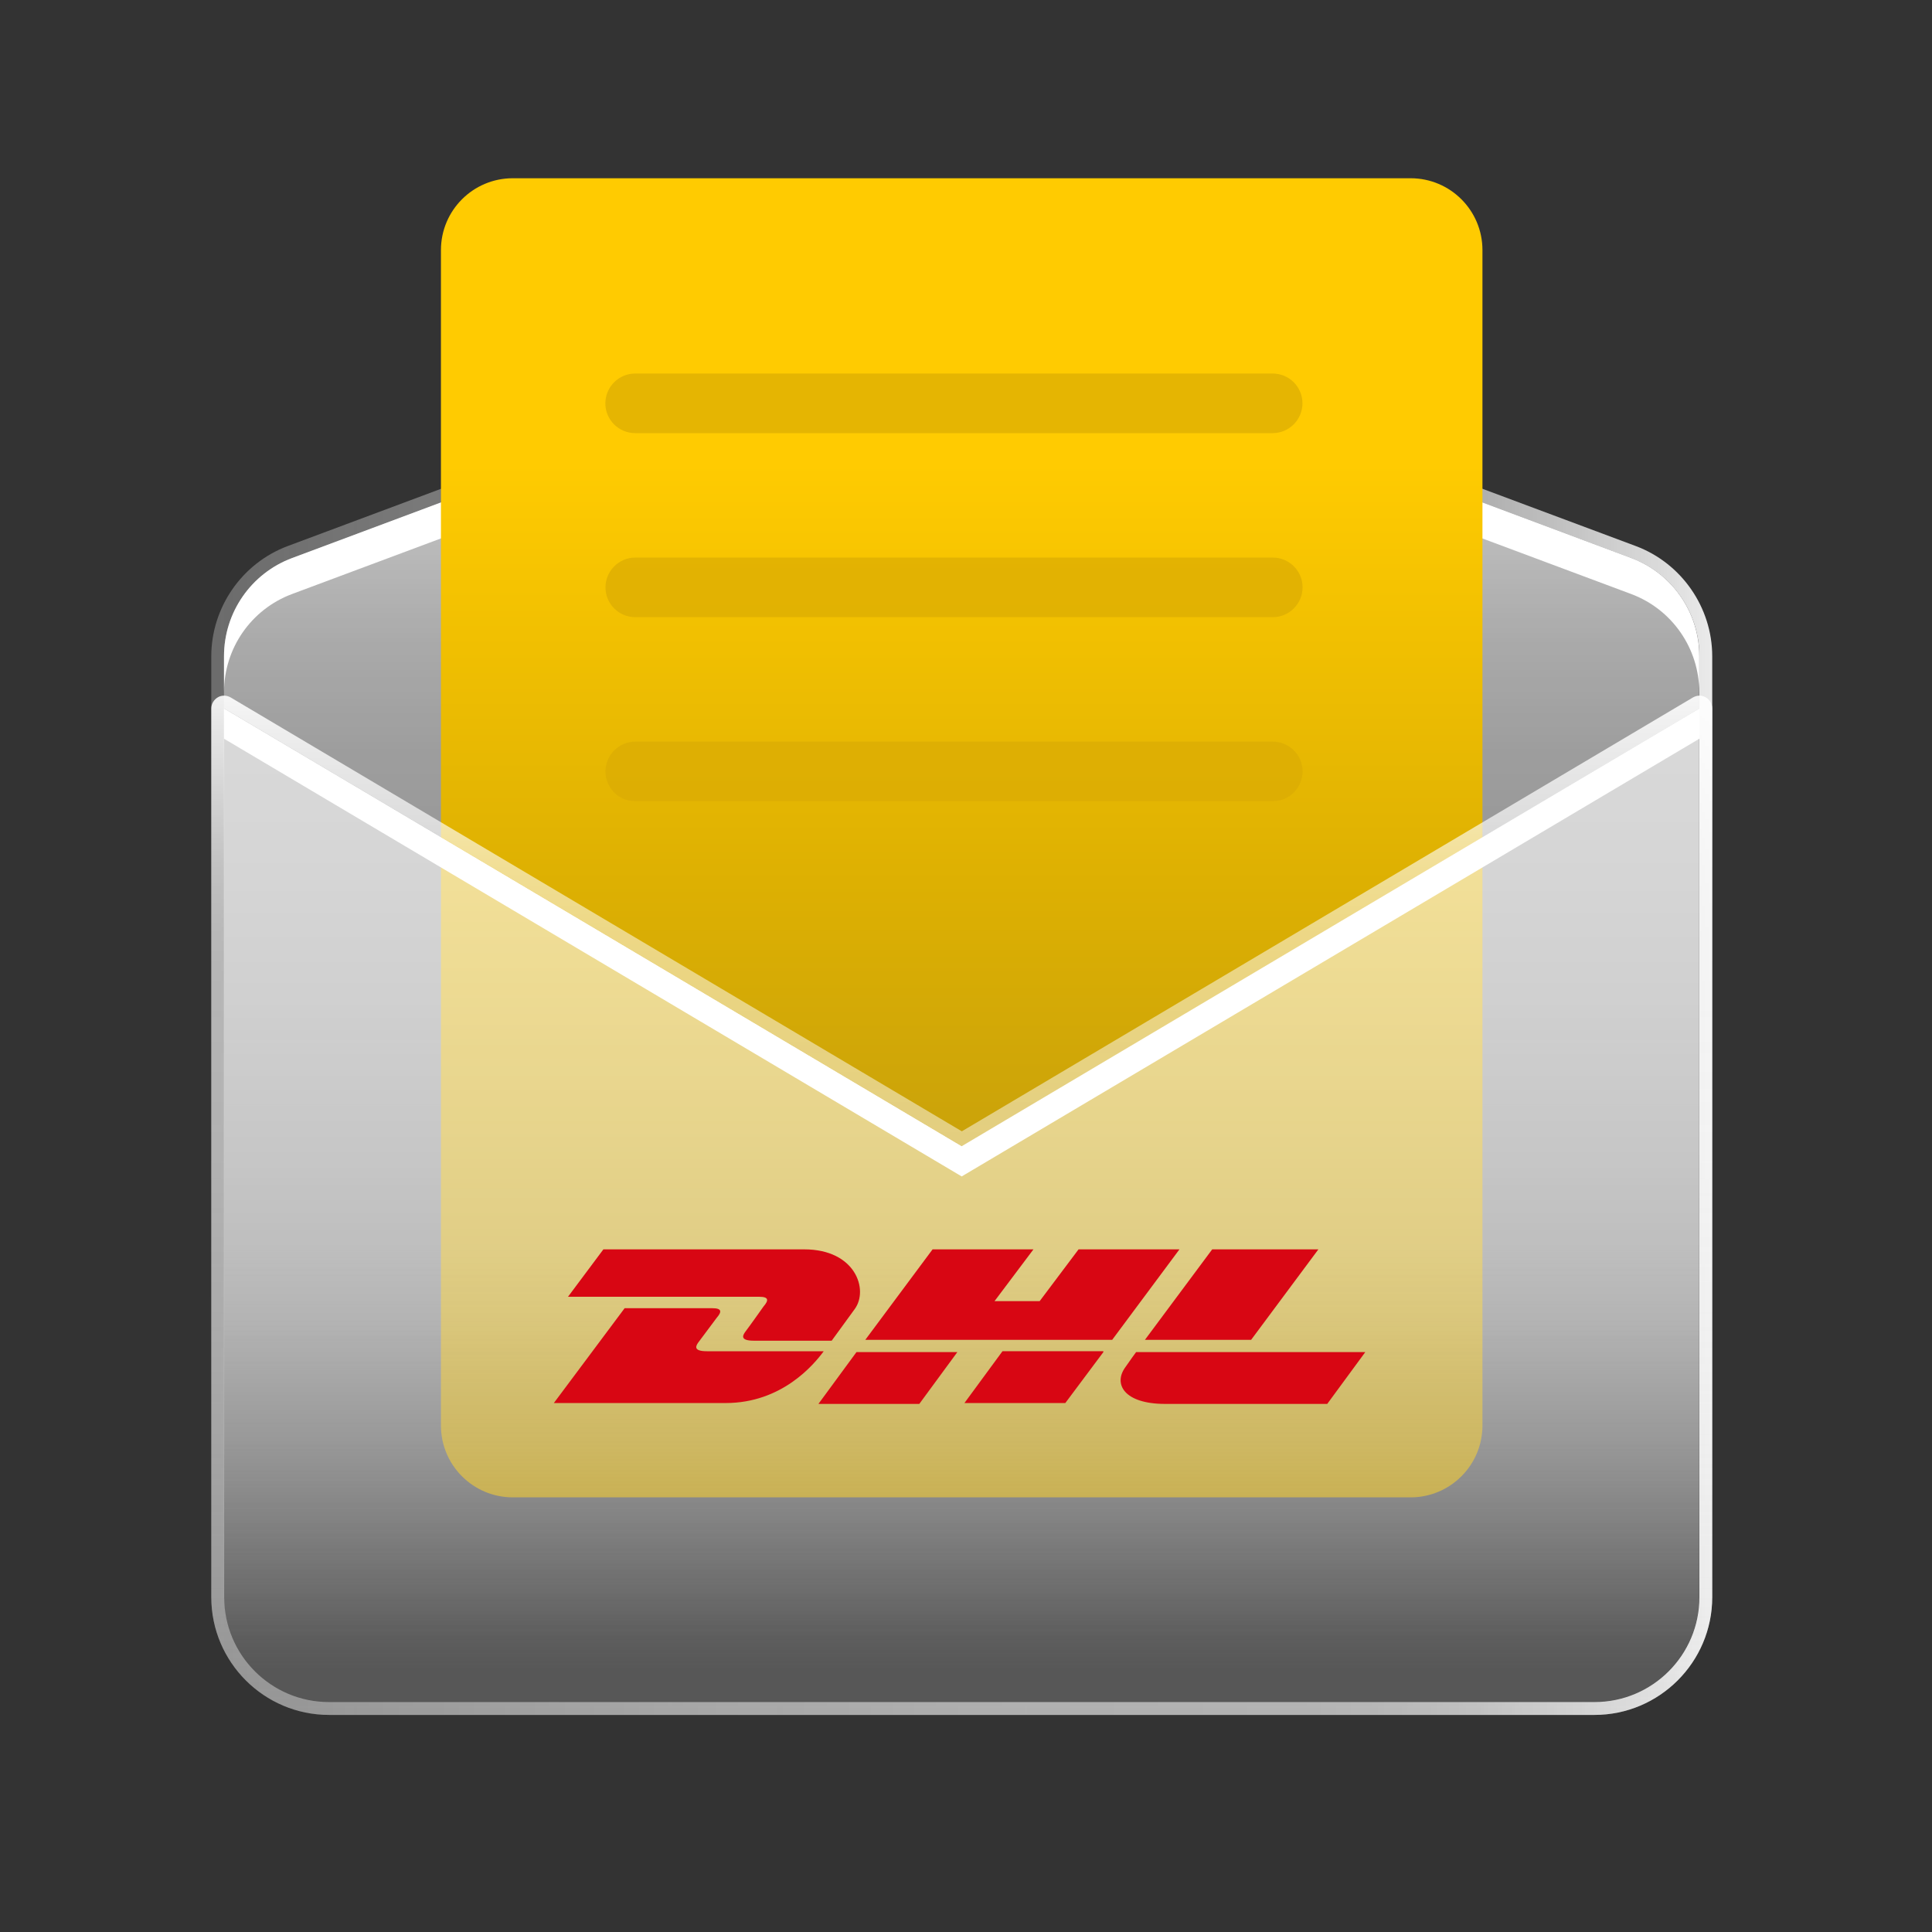
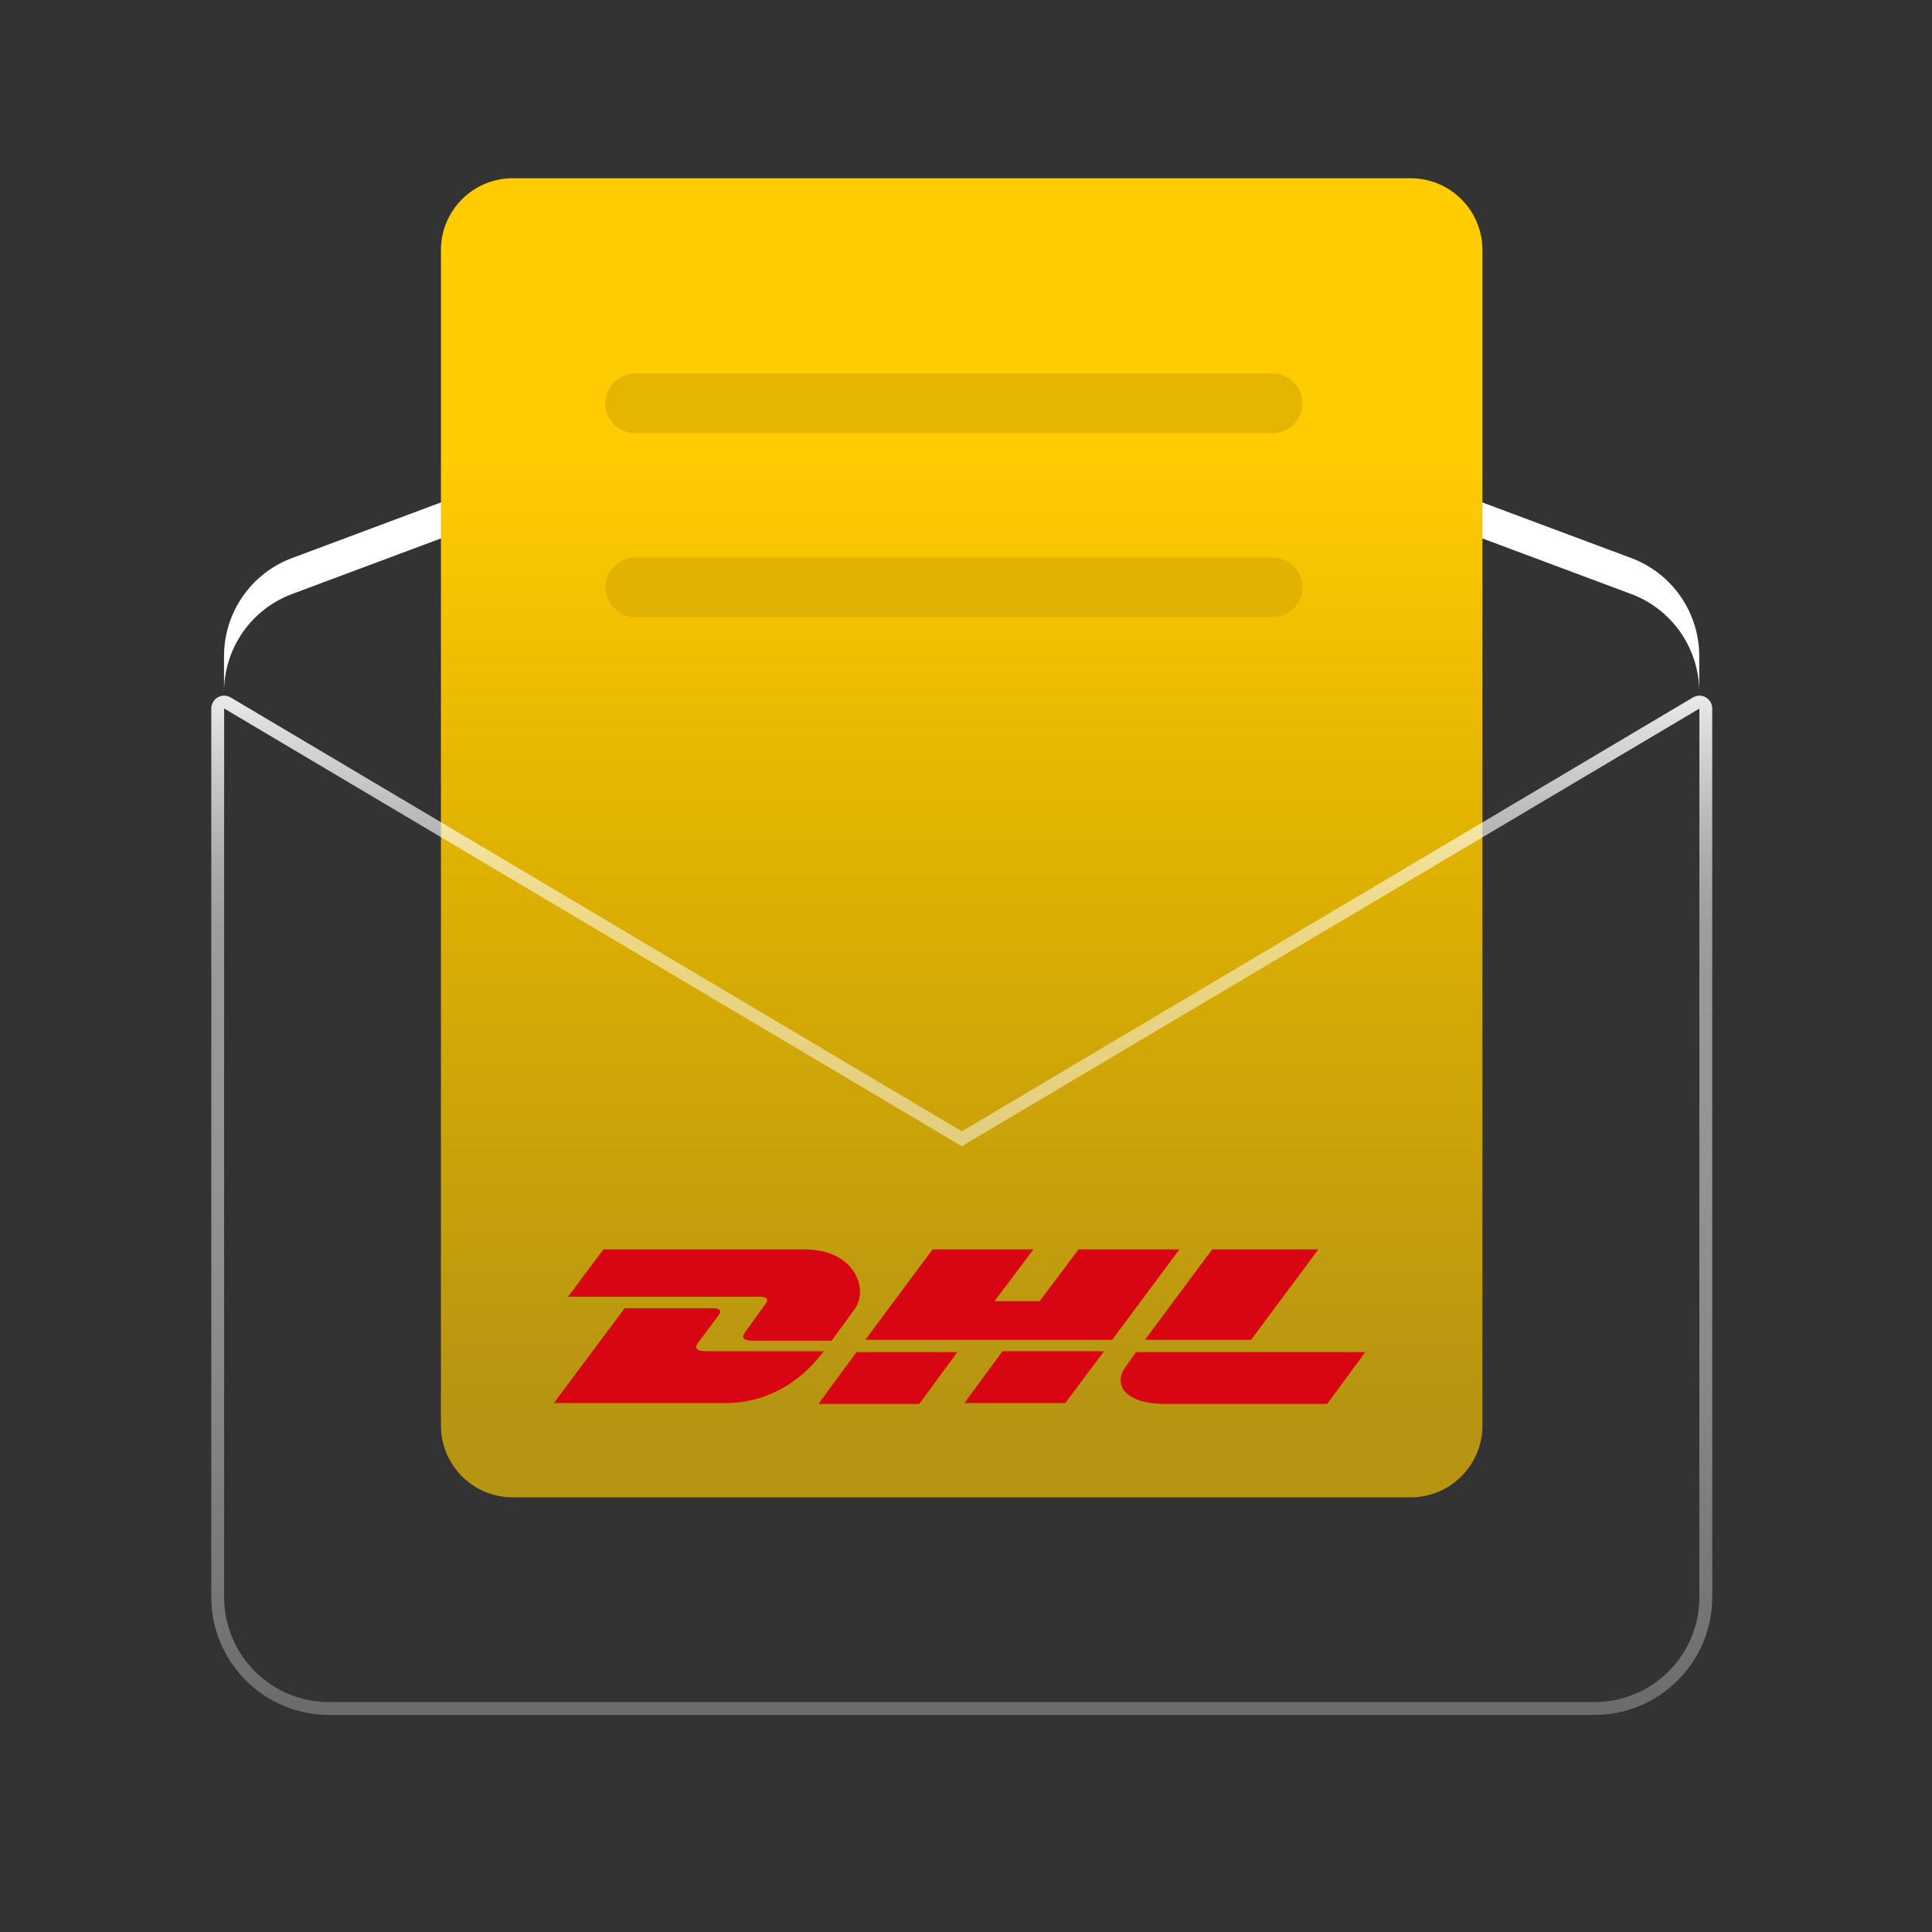
<svg xmlns="http://www.w3.org/2000/svg" width="150" height="150" viewBox="0 0 150 150" fill="none">
  <rect x="0" y="0" width="150" height="150" fill="#333333" stroke="none" />
-   <path d="M123.788 132.148H25.534C21.034 132.148 17.392 128.496 17.392 124.006V50.957C17.392 47.554 19.497 44.521 22.68 43.334L71.812 24.984C73.648 24.296 75.673 24.296 77.509 24.984L126.641 43.334C129.824 44.521 131.93 47.565 131.93 50.957V124.006C131.93 128.506 128.278 132.148 123.788 132.148Z" fill="url(#paint0_linear_178_260)" />
  <g style="mix-blend-mode:soft-light">
    <path d="M126.641 43.324L77.509 24.974C75.673 24.286 73.648 24.286 71.812 24.974L22.68 43.324C19.497 44.511 17.392 47.555 17.392 50.947V53.741C17.392 50.339 19.497 47.305 22.68 46.118L71.812 27.768C73.648 27.08 75.673 27.08 77.509 27.768L126.641 46.118C129.824 47.305 131.93 50.349 131.93 53.741V50.947C131.93 47.545 129.824 44.511 126.641 43.324Z" fill="white" />
  </g>
-   <path d="M74.666 24.465C75.633 24.465 76.591 24.634 77.519 24.983L126.651 43.333C129.834 44.52 131.94 47.564 131.94 50.956V124.006C131.94 128.506 128.288 132.148 123.798 132.148H25.544C21.044 132.148 17.402 128.496 17.402 124.006V50.956C17.402 47.554 19.507 44.52 22.69 43.333L71.822 24.983C72.74 24.644 73.708 24.465 74.676 24.465M74.676 23.467C73.578 23.467 72.5 23.656 71.473 24.046L22.341 42.395C18.789 43.722 16.404 47.165 16.404 50.956V124.006C16.404 129.045 20.505 133.146 25.544 133.146H123.798C128.836 133.146 132.937 129.045 132.937 124.006V50.956C132.937 47.165 130.553 43.722 127.001 42.395L77.869 24.046C76.841 23.666 75.763 23.467 74.666 23.467H74.676Z" fill="url(#paint1_linear_178_260)" />
  <path d="M109.519 13.839H39.812C36.732 13.839 34.235 16.336 34.235 19.417V110.676C34.235 113.756 36.732 116.254 39.812 116.254H109.519C112.6 116.254 115.097 113.756 115.097 110.676V19.417C115.097 16.336 112.6 13.839 109.519 13.839Z" fill="url(#paint2_linear_178_260)" />
-   <path d="M74.666 88.993L17.392 55.008V124.006C17.392 128.506 21.044 132.148 25.534 132.148H123.788C128.288 132.148 131.93 128.496 131.93 124.006V55.008L74.656 88.993H74.666Z" fill="url(#paint3_linear_178_260)" />
  <g style="mix-blend-mode:soft-light">
-     <path d="M74.666 88.993L17.392 55.008V57.353L74.666 91.338L131.94 57.353V55.008L74.666 88.993Z" fill="white" />
-   </g>
+     </g>
  <path d="M131.94 55.008V124.006C131.94 128.506 128.288 132.148 123.798 132.148H25.544C21.044 132.148 17.402 128.496 17.402 124.006V55.008L74.676 88.993L131.95 55.008M131.95 54.01C131.77 54.01 131.6 54.06 131.441 54.15L74.676 87.835L17.91 54.15C17.751 54.06 17.581 54.01 17.402 54.01C17.222 54.01 17.062 54.05 16.913 54.139C16.603 54.319 16.404 54.648 16.404 55.008V124.006C16.404 129.045 20.505 133.146 25.544 133.146H123.798C128.836 133.146 132.937 129.045 132.937 124.006V55.008C132.937 54.648 132.748 54.319 132.429 54.139C132.279 54.05 132.109 54.01 131.94 54.01H131.95Z" fill="url(#paint4_linear_178_260)" />
  <path d="M46.847 97L44.099 100.681H58.939C59.695 100.681 59.695 100.954 59.282 101.432C58.939 101.909 58.321 102.795 57.908 103.341C57.702 103.614 57.359 104.091 58.527 104.091H64.572L66.359 101.637C67.458 100.136 66.427 97 62.442 97H46.848H46.847ZM43 108.931L48.496 101.569H55.298C56.054 101.569 56.054 101.841 55.641 102.319L54.267 104.159C54.061 104.432 53.717 104.91 54.886 104.91H63.954C63.198 105.932 60.726 108.932 56.328 108.932L43 108.931ZM74.328 104.977L71.374 109H63.542L66.496 104.977L74.328 104.977ZM86.351 104.023H67.183L72.405 97H80.237L77.214 101.022H80.718L83.74 97H91.573L86.351 104.023ZM85.664 104.977L82.71 108.932H74.878L77.832 104.909H85.664V104.977ZM102.359 97L97.138 104.023H88.893L94.115 97H102.359ZM88.206 104.977C88.206 104.977 87.656 105.727 87.382 106.136C86.42 107.432 87.244 109 90.473 109H103.046L106 104.977H88.206Z" fill="#D80613" />
  <g style="mix-blend-mode:multiply">
    <path opacity="0.7" d="M98.805 33.628H49.318C48.041 33.628 47 32.596 47 31.318C47 30.041 48.041 29 49.318 29H98.805C100.083 29 101.123 30.032 101.123 31.31C101.123 32.587 100.083 33.628 98.805 33.628Z" fill="#DAAB03" />
    <path opacity="0.7" d="M98.814 47.918H49.327C48.049 47.918 47.009 46.886 47.009 45.608C47.009 44.331 48.049 43.29 49.327 43.29H98.814C100.091 43.29 101.132 44.322 101.132 45.6C101.132 46.877 100.091 47.918 98.814 47.918Z" fill="#DAAB03" />
-     <path opacity="0.7" d="M98.814 62.208H49.327C48.049 62.208 47.009 61.176 47.009 59.898C47.009 58.621 48.049 57.58 49.327 57.58H98.814C100.091 57.58 101.132 58.612 101.132 59.89C101.132 61.167 100.091 62.208 98.814 62.208Z" fill="#DAAB03" />
  </g>
  <defs>
    <linearGradient id="paint0_linear_178_260" x1="74.666" y1="20.105" x2="74.666" y2="127.219" gradientUnits="userSpaceOnUse">
      <stop offset="0.05" stop-color="white" stop-opacity="0.9" />
      <stop offset="0.09" stop-color="white" stop-opacity="0.83" />
      <stop offset="0.19" stop-color="white" stop-opacity="0.68" />
      <stop offset="0.28" stop-color="white" stop-opacity="0.58" />
      <stop offset="0.36" stop-color="white" stop-opacity="0.52" />
      <stop offset="0.42" stop-color="white" stop-opacity="0.5" />
      <stop offset="0.52" stop-color="#FEFEFE" stop-opacity="0.48" />
      <stop offset="0.64" stop-color="#FCFCFC" stop-opacity="0.43" />
      <stop offset="0.77" stop-color="#F8F8F8" stop-opacity="0.34" />
      <stop offset="0.9" stop-color="#F3F3F3" stop-opacity="0.21" />
      <stop offset="1" stop-color="#EFEFEF" stop-opacity="0.1" />
    </linearGradient>
    <linearGradient id="paint1_linear_178_260" x1="16.394" y1="78.306" x2="132.937" y2="78.306" gradientUnits="userSpaceOnUse">
      <stop stop-color="#EFEFEF" stop-opacity="0.3" />
      <stop offset="0.11" stop-color="#F3F3F3" stop-opacity="0.35" />
      <stop offset="0.33" stop-color="#F9F9F9" stop-opacity="0.43" />
      <stop offset="0.54" stop-color="#FDFDFD" stop-opacity="0.48" />
      <stop offset="0.72" stop-color="white" stop-opacity="0.5" />
      <stop offset="0.77" stop-color="white" stop-opacity="0.52" />
      <stop offset="0.83" stop-color="white" stop-opacity="0.58" />
      <stop offset="0.89" stop-color="white" stop-opacity="0.68" />
      <stop offset="0.97" stop-color="white" stop-opacity="0.83" />
      <stop offset="1" stop-color="white" stop-opacity="0.9" />
    </linearGradient>
    <linearGradient id="paint2_linear_178_260" x1="74.666" y1="15.485" x2="74.666" y2="108.541" gradientUnits="userSpaceOnUse">
      <stop stop-color="#FFCB01" />
      <stop offset="0.22" stop-color="#FFCB01" />
      <stop offset="0.57" stop-color="#DDB002" />
      <stop offset="1" stop-color="#B79512" />
    </linearGradient>
    <linearGradient id="paint3_linear_178_260" x1="74.666" y1="65.545" x2="74.666" y2="133.046" gradientUnits="userSpaceOnUse">
      <stop stop-color="white" stop-opacity="0.6" />
      <stop offset="0.01" stop-color="white" stop-opacity="0.6" />
      <stop offset="0.46" stop-color="white" stop-opacity="0.5" />
      <stop offset="0.54" stop-color="#FDFDFD" stop-opacity="0.46" />
      <stop offset="0.69" stop-color="#F8F8F8" stop-opacity="0.35" />
      <stop offset="0.88" stop-color="#F1F1F1" stop-opacity="0.17" />
      <stop offset="0.95" stop-color="#EFEFEF" stop-opacity="0.1" />
    </linearGradient>
    <linearGradient id="paint4_linear_178_260" x1="74.666" y1="133.146" x2="74.666" y2="54.01" gradientUnits="userSpaceOnUse">
      <stop stop-color="#EFEFEF" stop-opacity="0.3" />
      <stop offset="0.11" stop-color="#F3F3F3" stop-opacity="0.35" />
      <stop offset="0.33" stop-color="#F9F9F9" stop-opacity="0.43" />
      <stop offset="0.54" stop-color="#FDFDFD" stop-opacity="0.48" />
      <stop offset="0.72" stop-color="white" stop-opacity="0.5" />
      <stop offset="0.77" stop-color="white" stop-opacity="0.52" />
      <stop offset="0.83" stop-color="white" stop-opacity="0.58" />
      <stop offset="0.89" stop-color="white" stop-opacity="0.68" />
      <stop offset="0.97" stop-color="white" stop-opacity="0.83" />
      <stop offset="1" stop-color="white" stop-opacity="0.9" />
    </linearGradient>
  </defs>
</svg>